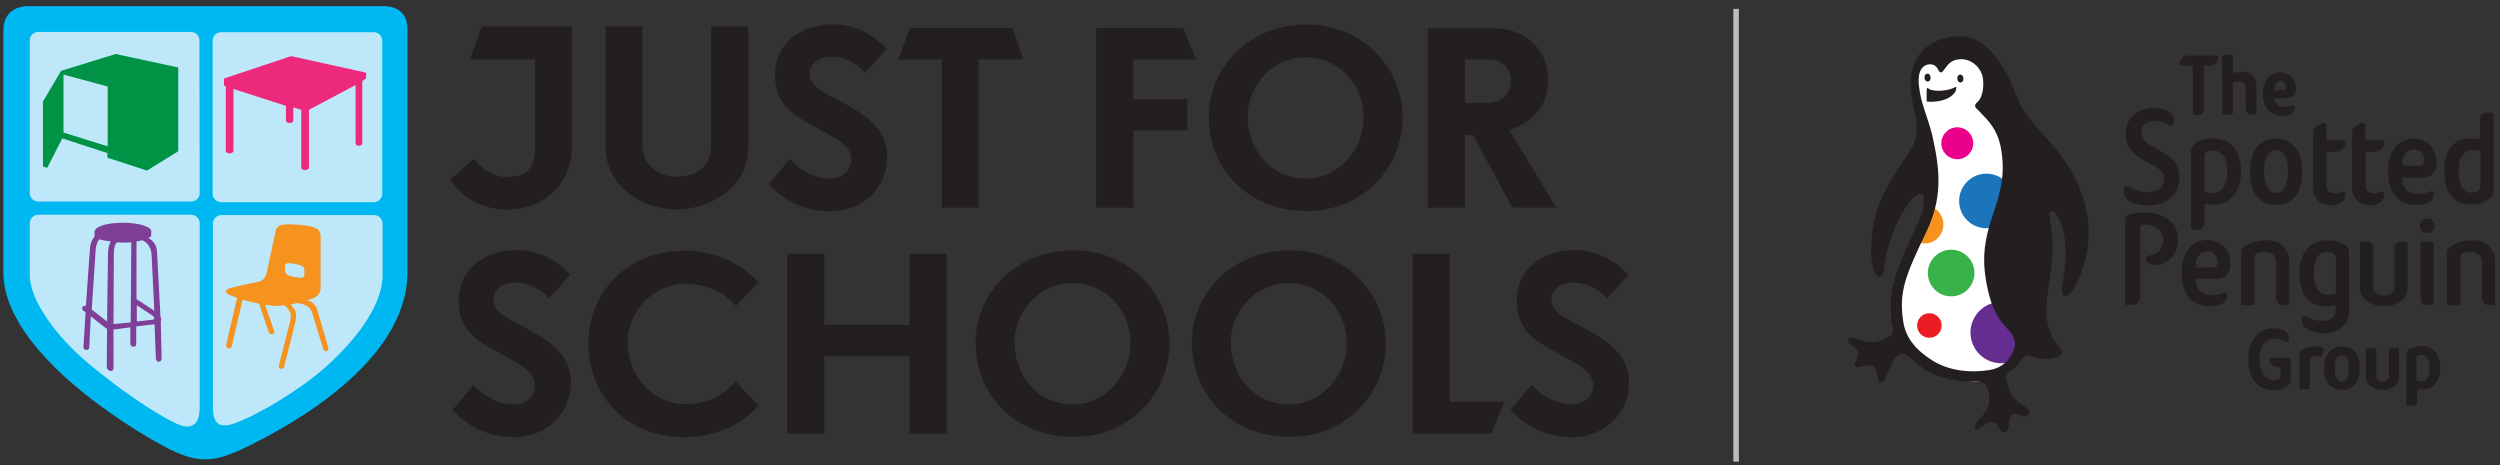
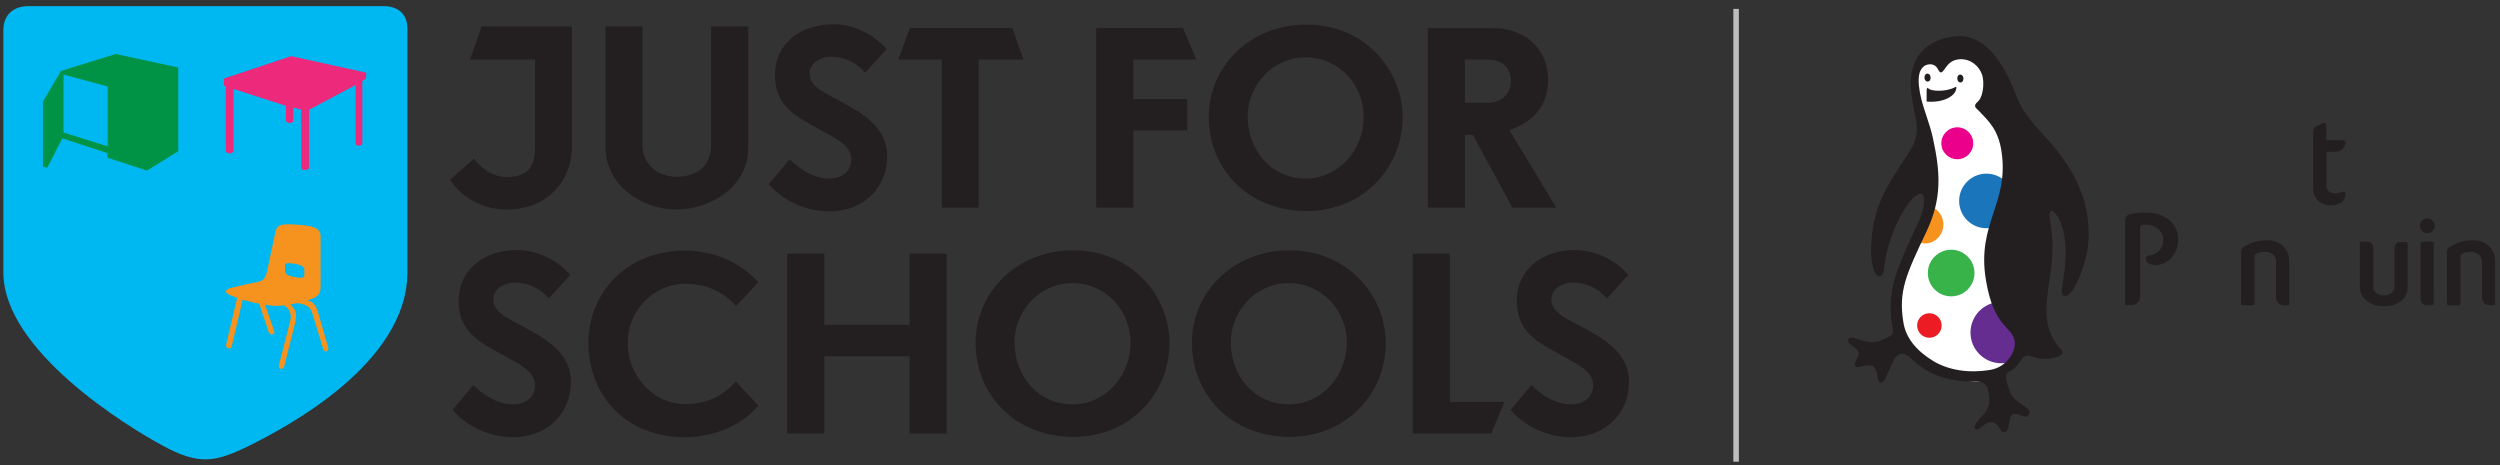
<svg xmlns="http://www.w3.org/2000/svg" version="1.1" id="Layer_1" x="0" y="0" viewBox="0 0 814.9 151.7" xml:space="preserve">
  <rect x="0" y="0" width="814.9" height="151.7" fill="#333333" stroke="none" />
  <style>.st1{fill:#bee7fa}.st4{fill:#f6921e}.st6{fill:#231f20}</style>
  <g id="JFS">
    <path d="M132.8 88.7V9.4c0-4.8-3-7.4-7.8-7.4H9.2C4.4 2 1.1 4.9 1.1 9.7v79.1c0 25.5 40.3 50.2 52 56.5s16.9 5.5 28.1 0c12-6 51.6-26.7 51.6-56.6z" fill="#00b8f1" />
-     <path class="st1" d="M65.1 62.9c0 1.5-1.2 2.8-2.8 2.8H12.5c-1.5 0-2.8-1.2-2.8-2.8V13.2c0-1.5 1.2-2.8 2.8-2.8h49.7c1.5 0 2.8 1.2 2.8 2.8l.1 49.7zM124.6 63.1c0 1.5-1.2 2.8-2.8 2.8H72.1c-1.5 0-2.8-1.2-2.8-2.8V13.3c0-1.5 1.2-2.8 2.8-2.8h49.7c1.5 0 2.8 1.2 2.8 2.8v49.8zM65.1 132.7V72.8c0-1.5-1.2-2.8-2.8-2.8H12.5c-1.5 0-2.8 1.2-2.8 2.8v16.9c0 8 8.4 19.9 19.5 29.1 10.4 8.6 20.5 15.4 27.5 18.9 3.8 2 8.4 2.7 8.4-5zM124.7 89.8V72.9c0-1.5-1.2-2.8-2.8-2.8H72.2c-1.5 0-2.8 1.2-2.8 2.8v59.9c0 4.8 1.7 7.2 7.3 5.1 6.2-2.3 16.2-7.9 25-14.6 8.9-6.8 23-21.1 23-33.5z" />
    <path d="M119.4 23.7l-24.5-5.4L73 25.6v2.3l.6.2v21c0 1.2 2.5 1.2 2.5 0V29l17.1 5.5v4.7c0 1.1 2.4 1.3 2.4 0V35l2.6.8v18.9c0 1 2.5.9 2.5 0V35.8l15.2-8.1v18.9c0 1.3 2.2 1.1 2.2.1V26.4l1.2-.8.1-1.9z" fill="#ec297b" />
    <path d="M37.7 17.6l-17.8 5.5-5.9 10v21.2l1.4.4 4.9-9.6L35 49.9v1.5l12.9 4.2 10.2-6.3V22l-20.4-4.4zm-17 25.6V24.3l14.4 3.9v19.5l-14.4-4.5z" fill="#009345" />
    <path class="st4" d="M75.5 113l3.6-15.3c2.1.6 3.8 1 5.4 1.3l3.1 9.3c.6 1.2 2.2.6 1.8-.3l-3-8.7c1.3.2 3.5.7 6.1.2 1.3.7 2.8 2.3 2.1 5.1l-3.7 14.5c-.3 1.3 1.4 1.5 1.7.5l3.7-14.7c.5-2.7.2-4.1-1.7-5.6l2.2-.5c2.2.2 4.3 1 4.9 3l3.7 12.1c.3.9 1.9.9 1.6-.6l-3.4-11.7c-.4-1.4-1.2-3.3-3.5-3.7 2-.6 4.4-1.1 4.4-4.3V76.8c-.1-1.9-1.3-3.1-6.8-3.5-5.4-.4-7.3-.4-7.9 2.2l-2.7 12.7c-.5 2.2-1.2 3.4-3.1 3.7-2.3.4-7.7 1.7-8.9 2-1.4.3-1.9 1.3-1 1.8 1 .6 1.8.9 3.2 1.4l-3.6 15.3c-.2 1.2 1.5 1.6 1.8.6zm17.3-26.3c0-1.3 1.9-.9 3.3-.7 1.5.2 3.1.8 3.1 1.8v1.9c0 1.1-1.7.9-3.7.5s-2.6-1.1-2.6-2v-1.5h-.1z" />
-     <path d="M52.4 104.8c.2-.5.2-1-.1-1.6l-1.1-20.8c-.1-2.5-1.1-3.8-2.8-4.8.5-.3.9-.6.9-.8v-1.5c0-1.3-3.8-2.7-9.3-2.7-5.6 0-9.2 1.4-9.2 3V77.2c-.8.8-1.4 2.2-1.5 4.1L28 99.7c-.7-.3-1.8.7-.9 1.5l.8.6-.7 11.3c-.1 1.1 1.9 1.5 1.9 0l.5-10 3.8 3c.3.3.8.6 1.5 1.1l-.1 12.3c0 1.6 2.4 2.1 2.2.2v-12.3c.5 0 1.1-.1 1.7-.2l3.8-.5v5.4c0 1.1 1.9 1.3 1.9.1v-5.8l6-.7.4 11.1c.1 1.4 1.9 1.6 1.9-.1l-.3-11.9zm-17.5 0l-5-3.9 1.3-19.7c.1-1.2.6-2.4 1.1-3.2 1 .3 2.2.5 3.8.7-.6 1-.9 2.7-.9 3.9l-.3 22.2zm3.6.7c-.5 0-.9.1-1.5.1l.1-22.5c0-1.7.2-3.3 1-4.1.7 0 1.3.1 2 .1.9 0 1.8-.1 2.7-.1l-.2 26.1-4.1.4zm11.4-1.3l-5.3.6v-5.3l5.3 3.5c.4.3.5 1.1 0 1.2zm-5.4-6.7V78.7c.7-.1 1.3-.2 1.9-.4 1.6.8 2.7 2 3 4.5l.9 18.5-5.8-3.8z" fill="#7f3f97" />
    <path class="st6" d="M330 9.1h-33.4l-3.8 10.3H307v48.3h12V19.4h14.6zM186.4 48.2V8.6H157l-3.8 10.8h21.2v28.8c0 6.2-2.5 9.5-9.2 9.5-5.4 0-9.1-3.8-10.7-6l-7.8 6.9c2.9 4.4 9 9.7 18.6 9.7 13.8-.1 21.1-10.1 21.1-20.1zM369.4 67.7V42.5H387V32.3h-17.6V19.4h20.5l-4.3-10.3h-28.3v58.6zM243.9 48.2V8.6h-12.1v38.5c0 7.7-5.3 10.5-11.3 10.5s-11.1-3.9-11.1-10.5V8.6h-12v39.6c0 11.8 11.4 20.1 23.1 20.1 11.6-.1 23.4-7.7 23.4-20.1zM472.6 82.7h-12.1v58.6h25.6l4.3-10.3h-17.8zM296.5 82.7v23.2h-27.8V82.7h-12.1v58.6h12.1v-25.2h27.8v25.2h12.1V82.7zM349.9 81.6c18.6 0 31.3 14.4 31.3 30.3 0 16-12.5 30.5-31.3 30.5-19 0-31.9-13.7-31.9-30.7 0-16.2 13.2-30.1 31.9-30.1zm-.3 10.7c-11 0-18.9 9.3-18.9 19.2 0 11 7.6 20.3 18.9 20.3 11 0 18.9-9.6 18.9-20 .1-10.3-7.8-19.5-18.9-19.5zM420.4 81.6c18.6 0 31.3 14.4 31.3 30.3 0 16-12.5 30.5-31.3 30.5-19 0-31.9-13.7-31.9-30.7 0-16.2 13.2-30.1 31.9-30.1zm-.3 10.7c-11 0-18.9 9.3-18.9 19.2 0 11 7.6 20.3 18.9 20.3 11 0 18.9-9.6 18.9-20 .1-10.3-7.8-19.5-18.9-19.5zM507.3 67.7L492 42.4c7.8-2.7 12.6-7.8 12.6-16.3 0-11.2-8.6-16.9-17.6-16.9h-21.6v58.5h12.1V44h2.6L493 67.7h14.3zm-29.8-48.3h7.3c5.5 0 7.7 3.3 7.7 7s-2.6 7.1-7.7 7.1h-7.3V19.4zM239.9 124.4c-4.1 4.2-8.6 7.3-16.7 7.3-9.9 0-18.6-8.8-18.6-20 0-10.7 8.7-19.2 18.7-19.2 7.3 0 13 3 16.6 7.3l7.3-7.8c-5.6-6.2-14.1-10.3-24-10.3-18.7 0-31.4 13.5-31.4 30.1 0 17.4 12.5 30.7 31.4 30.7 10 0 19-4.2 24-10.3l-7.3-7.8zM425.9 8c18.6 0 31.3 14.4 31.3 30.3 0 16-12.5 30.5-31.3 30.5-19 0-31.9-13.7-31.9-30.7C394 21.9 407.2 8 425.9 8zm-.3 10.7c-11 0-18.9 9.3-18.9 19.2 0 11 7.6 20.3 18.9 20.3 11 0 18.9-9.6 18.9-20 .1-10.3-7.8-19.5-18.9-19.5zM277.5 52c0 3.7-3 6.2-7 6.2-5.8 0-10.3-3.5-13.1-6.3l-6.8 8.1c3.2 3.8 10.1 8.9 19.9 8.9 10.7 0 18.7-7.5 18.7-18 0-9.5-8.3-14.1-15.1-17.8-5.3-2.9-10.2-4.8-10.2-9.1 0-3.3 3.3-5.5 7.1-5.5 4.2 0 8.4 2 11 5.2l7-7.7c-3.8-4.4-10.3-8.1-17.4-8.1-10.8 0-19 6.5-19 16.5 0 10.1 6.5 13.4 14.4 17.7 4.8 2.7 10.5 5.1 10.5 9.9zM174.4 125.6c0 3.7-3 6.2-7 6.2-5.8 0-10.3-3.5-13.1-6.3l-6.8 8.1c3.2 3.8 10.1 8.9 19.9 8.9 10.7 0 18.7-7.5 18.7-18 0-9.5-8.3-14.1-15.1-17.8-5.3-2.9-10.2-4.8-10.2-9.1 0-3.3 3.3-5.5 7.1-5.5 4.2 0 8.4 2 11 5.2l7-7.7c-3.8-4.4-10.3-8.1-17.4-8.1-10.8 0-19 6.5-19 16.5 0 10.1 6.5 13.4 14.4 17.7 4.7 2.7 10.5 5.1 10.5 9.9zM519.3 125.6c0 3.7-3 6.2-7 6.2-5.8 0-10.3-3.5-13.1-6.3l-6.8 8.1c3.2 3.8 10.1 8.9 19.9 8.9 10.7 0 18.7-7.5 18.7-18 0-9.5-8.3-14.1-15.1-17.8-5.3-2.9-10.2-4.8-10.2-9.1 0-3.3 3.3-5.5 7.1-5.5 4.2 0 8.4 2 11 5.2l7-7.7c-3.8-4.4-10.3-8.1-17.4-8.1-10.8 0-19 6.5-19 16.5 0 10.1 6.5 13.4 14.4 17.7 4.7 2.7 10.5 5.1 10.5 9.9z" />
  </g>
  <g id="letters">
    <path class="st6" d="M730.5 82.3V99c0 .3.2.5.5.5h3.4c.3 0 .5-.2.5-.5V83.7c0-.7.2-.8.8-1.1.5-.3 1.5-.5 2.8-.5 1.7 0 3.4 1.2 3.4 3.1v11.4c0 1.8.9 2.9 2.6 2.9h1.2c.3 0 .5-.2.5-.5V84.9c0-2.9-2.2-6.6-7.3-6.6-3.9 0-6.4 1.4-7.7 2.4-.6.4-.7.9-.7 1.6zM797.6 82.3V99c0 .3.2.5.5.5h3.4c.3 0 .5-.2.5-.5V83.7c0-.7.2-.8.8-1.1.5-.3 1.5-.5 2.8-.5 1.7 0 3.4 1.2 3.4 3.1v11.4c0 1.8.9 2.9 2.6 2.9h1.2c.3 0 .5-.2.5-.5V84.9c0-2.9-2.2-6.6-7.3-6.6-3.9 0-6.4 1.4-7.7 2.4-.6.4-.7.9-.7 1.6zM694 69.9c-.9.3-1.3 1.1-1.3 2V99c0 .2.2.4.4.4h2c1.6 0 2.5-1.4 2.5-2.7V74.3c0-.7.3-1.1 1.7-1.1 2.9 0 5.8 1.8 5.8 4.9 0 3.8-3 5.1-4.6 5.2-.8 0-1.1.4-1 1.2.1.5.2.9.7 1.2.4.4 1.5.7 2.4.7 4.2 0 7.4-3.8 7.4-8.3 0-5.8-5-8.8-10.4-8.8-3.2 0-4.9.4-5.6.6zM761 49.5c2.6 0 3.3-1.8 3.5-2.5.3-.8-.2-1.3-.8-1.3h-5.4V41c0-.7-.5-1-1.1-.9l-1.5.7c-1.2.5-1.7 1.1-1.7 2.6v18.1c0 2.8 2 5.4 5.8 5.4 2 0 3.3-.7 3.8-1.3.4-.4.8-1.1.9-2 .1-.9-.3-1.4-1.2-1-.4.2-1.1.4-2.2.4-1.4 0-2.7-.7-2.7-2.2V49.5h2.6zM784.8 93.8V79.4c0-.3-.2-.5-.5-.5h-2c-1.1 0-1.8 1-1.8 2.2v12.5c0 1.7-1.6 2.7-3.5 2.7s-3.4-1.1-3.4-2.7V80.9c0-1.2-.8-2.1-1.8-2.1h-2.1c-.3 0-.5.2-.5.5v14.4c0 3 2.9 6.1 7.7 6.1 4.9.1 7.9-2.7 7.9-6zM792.8 78.8h-3.4c-.3 0-.4.1-.4.5v18.1c0 1 .5 2 1.8 2h2c.3 0 .5-.2.5-.5V79.4c.1-.4 0-.6-.5-.6z" />
    <circle class="st6" cx="791.2" cy="73.6" r="2.4" />
-     <path class="st6" d="M741.9 45.2c4.2 0 8.5 2.6 8.5 10.8 0 6.7-2.9 10.8-8.5 10.8-5.4 0-8.5-3.9-8.5-10.8 0-7.7 3.7-10.8 8.5-10.8zM738 55.9c0 3.3.9 7 3.9 7 2.9 0 3.9-3.5 3.9-7 0-4-1.2-7-3.9-7-2.7.2-3.9 3-3.9 7zM764.6 80c-1.7-1.3-4-1.7-5.9-1.7-5.4 0-9.2 3.7-9.2 10.8 0 7.2 3.3 10.8 8.7 10.8 1.2 0 2.3-.2 3.1-.4v1.8c0 1.4-1.1 3.3-4.3 3.3-2.7 0-4.1-1-4.9-1.4-.9-.5-1.8-.2-1.8.8 0 .8.1 1.6.7 2.3.8 1.2 3.3 2.3 6.6 2.3 4.2 0 8.1-2.4 8.1-7.2v-19c0-1.1-.3-1.8-1.1-2.4zm-3.2 4.3v11.4c-1 .3-1.8.4-2.4.4-2.9 0-4.8-2-4.8-7 0-4.5 1.6-7 4.2-7 .9 0 1.8.2 2.4.7.3.4.6.9.6 1.5zM714.2 49.3v24.9c0 .5.4.7 1 .7h1.1c1.3 0 2.3-.9 2.3-2.4v-6.1c.5.1 1.7.3 3.1.3 5.3 0 8.8-4.2 8.8-10.8 0-7.6-4-10.8-9.2-10.8-3.3 0-5 1.1-5.9 1.6-.8.7-1.2 1.6-1.2 2.6zM721 63c-.5 0-1.5-.1-2.4-.4V50.9c0-1.1.8-1.8 2.9-1.8 2.4 0 4.5 1.8 4.5 7 0 4.7-2.1 6.9-5 6.9zM812.8 62.6v-25c0-.4-.3-.8-.8-.8h-1.6c-1.2 0-2 .8-2 2.3v6.4c-.8-.2-1.8-.4-3.1-.4-5.6 0-8.6 4-8.6 10.6 0 7.8 3.8 11 8.9 11 3.1 0 4.8-1.1 5.5-1.7.8-.4 1.7-1.3 1.7-2.4zm-4.3-1.6c0 1.1-1.2 1.8-3 1.8-2.6 0-4.1-2.4-4.1-7.1s1.8-6.8 4.7-6.8c.5 0 1.5.1 2.4.4V61zM701.6 35.2c2.5 0 4.6.7 5.8 1.4.9.7 1.3 1.6 1.3 2.6.1 1.8-1 2.1-1.7 1.6-1-.5-2.8-1.4-4.9-1.4-2.5 0-4.1 1.5-4.1 3.6 0 2.9 2.2 4 5 5.5 3.5 2 7.4 3.8 7.4 9.4 0 5.8-4.6 9.1-9.9 9.1-3.3 0-5.8-.9-6.5-1.5-.8-.5-1.2-1.1-1.5-1.8-.2-.8-.4-2-.2-2.4.2-.5.7-1 1.7-.4.8.4 3 1.7 6.2 1.7 2.9 0 5.2-1.5 5.2-4.3s-2.5-3.9-5.8-5.6c-4.1-2.3-6.7-4.1-6.7-9.2 0-5.3 4.4-8.3 8.7-8.3zM724.9 95.4c-1.1.4-2.2.8-3.7.8-3.4 0-5.4-1.6-5.4-5.3h6.6c2.3 0 4.6-1.1 4.6-4.8 0-5.1-3.3-7.9-7.5-7.9-4.8 0-8.4 4.1-8.4 10.5 0 7.5 3.4 11.1 9.1 11.1 2.3 0 3.8-.5 4.7-1.2.7-.4 1.1-1.4 1.1-2.3.1-.8-.5-1.1-1.1-.9zm-5.5-13.5c2.3 0 3.4 1.8 3.4 3.5 0 1.5-.5 1.8-1.7 1.8h-5.4c0-3.6 1.6-5.3 3.7-5.3zM792.1 62.4c-1.1.4-2.2.8-3.7.8-3.4 0-5.4-1.6-5.4-5.3h6.6c2.3 0 4.6-1.1 4.6-4.8 0-5.1-3.4-7.9-7.5-7.9-4.8 0-8.3 3.9-8.3 10.5 0 7.2 3.4 11.1 9.1 11.1 2.3 0 3.8-.5 4.7-1.2.7-.4 1.1-1.4 1.1-2.3 0-.9-.5-1.2-1.2-.9zm-5.3-13.7c2.3 0 3.4 1.8 3.4 3.5 0 1.5-.5 1.8-1.7 1.8H783c.1-3.5 1.6-5.3 3.8-5.3zM747.1 34.4c-.8.2-1.4.5-2.4.5-2.3 0-3.3-1.3-3.4-2.9h4c1.7 0 3.1-1.1 3.1-3 0-3.3-2.3-5.4-5.2-5.4-3.4 0-5.6 3.1-5.6 7 0 4.3 2.4 7.2 6.4 7.2 1.5 0 2.6-.3 3.1-.8s.8-1.1.9-1.7c.1-.7-.2-1.1-.9-.9zm-3.8-8.1c1.2 0 1.8 1.1 1.8 2 0 .9-.3 1.1-.9 1.1h-2.8c0-1.9.7-3.1 1.9-3.1zM722.5 18.1h-9.1c-1 0-1.3.2-1.7.4-.7.4-1 1.4-1.2 2-.1.4.2.9.7.9h3.6v15.7c0 .2.1.4.4.4h1.6c1.1 0 1.6-1 1.6-1.8V21.4h2.2c1.7 0 2.2-1.6 2.4-2.4.2-.6-.1-.9-.5-.9zM724.4 37c0 .2.1.4.4.4h2.6c.2 0 .4-.1.4-.4v-9.4c0-.4.1-.5.4-.7.3-.2 1.1-.4 1.7-.4 1.2 0 2.1.8 2.1 2.1v7c0 1.2.9 1.8 2.1 1.8h1c.2 0 .4-.2.4-.4v-9c0-2.3-1.5-4.6-4.9-4.6-1 0-2.1.2-2.8.5v-5.4c0-.4-.3-.7-.7-.7h-1.5c-.8 0-1.3.4-1.3 1.5l.1 17.7zM754.7 116c-.5 0-1 .1-1.4.3-.3.2-.4.4-.4.8v9.3c0 .2-.2.4-.4.4H750c-.3 0-.5-.2-.5-.4v-10.9c0-.4.1-.8.4-1.1 1-.7 2.8-1.5 4.9-1.5 1.4 0 2.1.3 2.4.5s.5.4.3.9l-.4 1.1c-.2.5-.7.9-1.4.7-.2 0-.6-.1-1-.1zM782 123.1v-9.2c0-.3-.2-.5-.5-.5h-1.6c-.7 0-1.2.7-1.2 1.4v7.8c0 1.2-.8 1.8-2.1 1.8-1.2 0-2-.8-2-1.8v-7.9c0-.8-.4-1.3-1.2-1.3h-1.7c-.3 0-.5.3-.5.5v9.2c0 2 2.3 4 5.4 4 3 0 5.4-1.9 5.4-4zM763.4 112.9c2.8 0 5.8 1.7 5.8 7.1 0 4.3-2.2 7.1-5.8 7.1s-5.9-2.6-5.9-7.1c.1-5 2.8-7.1 5.9-7.1zm-2.3 7.1c0 2 .3 4.3 2.3 4.3 1.8 0 2.3-2.4 2.3-4.3 0-2.3-.5-4.2-2.3-4.2-1.8-.1-2.3 1.8-2.3 4.2zM784.4 115.6v16.2c0 .4.2.5.7.5h1.3c.9 0 1.5-.7 1.5-1.5v-4c.3.1.8.2 1.7.2 3.5 0 5.8-2.7 5.8-7.1 0-5-2.6-7.1-6.1-7.1-2.1 0-3.6.8-4.1 1.1-.6.5-.8 1.1-.8 1.7zm4.6 8.7c-.3 0-.8-.1-1.3-.3v-7c0-.7.2-1.3 1.5-1.3 1.5 0 2.7 1.2 2.7 4.2.2 3-.9 4.4-2.9 4.4zM740.6 116.6c-.7 0-1 .7-.7 1.3.4.9 1.1 1.8 3 1.8h.5v3.3c0 .5-1.2.9-2.1.9-2.8 0-4.8-2.2-4.8-6.8 0-5 2.4-6.7 4.9-6.7 1.4 0 2.5.4 3.4.9.7.3 1.3-.1 1.3-.8 0-.9-.4-1.8-1-2.3-.9-.8-2.3-1.2-4.2-1.2-4.5 0-8 3.7-8 10.1 0 6.7 3.3 10.1 8 10.1 2.4 0 4.1-.9 5.1-1.7.4-.3.7-.9.7-1.6v-6.6c0-.3-.3-.7-.7-.7h-5.4zM773.7 49.5c2.6 0 3.3-1.8 3.5-2.5.3-.8-.2-1.3-.8-1.3H771V41c0-.7-.5-1-1.1-.9l-1.5.7c-1.2.5-1.7 1.1-1.7 2.6v18.1c0 2.8 2 5.4 5.8 5.4 2 0 3.3-.7 3.8-1.3.4-.4.8-1.1.9-2 .1-.9-.3-1.4-1.2-1-.4.2-1.1.4-2.2.4-1.4 0-2.7-.7-2.7-2.2V49.5h2.6z" />
    <path fill="#bbbdbf" d="M565 2.9h1.8v147.6H565z" />
  </g>
  <path d="M628.8 44.4c2.6 11.5 2.9 19.6-2.8 30.7-7.2 14.2-8.8 17.9-7.1 28.1 1.8 11.5 16.2 23 28.9 21 8-1.3 13-9.6 12.7-11.6-.5-3.1-4.4-6.1-7-22.4-2.5-15.6 3.9-25.2 1.2-42.5-1.2-7.3-4.1-9.5-8.6-11.9-.4-.2-1.5-.5-1.6-1.1-.1-.7 1.1-2.1 1.5-2.3 2.6-1.8 3.3-4.4 2.6-8.8-.8-4.7-5.8-6.6-9.4-6-2.1.3-3.9 1.9-4.5 3.2-.5 1-1.2 2-1.7 2-.9 0-.8-.7-1.1-1.3-.5-1.2-1.8-1.7-3.2-1.4-1.5.3-2.6 1.2-3.1 2.9-.8 2.4-.9 5.7-.4 8.4 1.1 6.4 3.1 10.7 3.6 13z" fill="#fff" />
  <circle cx="652.3" cy="108.4" r="10" fill="#652d90" />
  <path class="st4" d="M629.2 67.2c2.1.7 3.8 2.6 4.2 5 .5 3.4-1.7 6.5-5 7.1-1.5.2-3-.1-4.2-.9l5-11.2z" />
  <circle cx="647.5" cy="65.5" r="8.9" fill="#1b75bb" />
  <path class="st6" d="M628.4 28.6c-.3.1-.4.5-.4.9v3.6c5.4.5 9.7-1.8 9.7-4.6 0-.2-.2-.2-.4-.1-2.8 1.6-8.3 1.5-8.9.2z" />
  <path class="st6" d="M668.2 71.5c-.6-3.2.7-3.7 2.5-.9 3.4 5.4 2.9 14.9 1.6 22-.4 2.4-.5 4.3 1.3 3.8 2.9-.8 6.7-11.5 7.1-17 1.2-14.9-5.9-25.7-13.3-34-4-4.5-7.8-8-10.3-14.5-4-10.4-10.1-20.3-20.3-19-10.6 1.3-15 8.8-13.8 18.3.4 3.5 1.1 6.8 1.6 9.2.7 3.2-.3 6.5-.8 7.5-5.2 9.8-13.5 16.9-13.9 33.9-.1 4 .7 7.7 1.7 8.8 1.1 1.2 2.4.1 2.6-2.2.7-8.9 5.9-19.8 9.8-23.2.8-.7 1.8-1.3 2.5-.9s.8 2 .5 4c-.5 2.8-1.6 4.9-3.2 8.4-6.6 14.2-7.9 18.6-7.4 27.6.1 1.9.6 3.5.6 4.7 0 1.1-.7 1.6-3.9 3s-6.4-.2-9.1-.9c-.5-.1-1.2-.2-1.5.4-.3.6 0 1 .3 1.4.4.5 2.5 1.6 2.9 2.8.3.7 0 1.5-.5 2.4-.4.8-.9 1.8-.5 2.3.4.5 1.5.2 2.7-.1 2.1-.5 3-.1 3.5.4 1 1 1.1 3.7 1.4 4.5.2.5.7.7 1.3.4.6-.3 1.1-1.6 2.1-3.7 1.1-2.5 1.8-4.6 3.2-5.3 1.9-.9 3.1.5 5.3 2.4 5.2 4.5 11.4 6.5 19.9 6.4 1.6 0 3.2.3 3.8 2.2.5 1.6.7 4.4.4 5.3-.8 2.9-3 4.2-4.3 6.3-.7 1.2-.3 2 .6 1.8.4-.1 1.1-.8 1.6-1.1.8-.6 1.6-1.2 2.6-1.3.9 0 2.1.2 3.2 2.4.4.8 1.1 1 1.6.8.6-.2 1-.9 1.2-2.1.2-1.7.4-3.1 1.2-3.6.8-.5 2.2.1 3.2.5.4.1.9.3 1.4.2.5-.1.8-.5.9-.9.1-.6-.1-1.2-.5-1.6-1.3-1.2-4.2-2.6-5.4-4.7-.6-1.2-2.1-5.1-1.6-6.4.5-1.3 1.7-.9 3.7-3.3 1.1-1.3 1.9-3.9 4.6-2.7 2.1 1 6.8 1.1 9-.2 1.7-.9.7-1.9.1-2.5-5.6-6.5-4.6-13.5-3.4-22 .9-5.8 1.7-11.7.2-20zm-20.9 19.6c2.6 16 8.6 15.1 9.4 20.1.5 3.2-2.4 8.5-8.1 9.4-6.9 1.1-13.4.1-18.4-2.9-5.4-3.3-9-7.4-9.8-12.8-1.6-10 .9-15.4 7.5-29.3 5.2-10.9 4.6-19.5 2.1-30.8-.9-4.2-2.9-9-3.8-12.8-.5-2.1-1.2-5.8-.5-8.2.5-1.6 1.5-2.6 2.9-2.8 1.3-.2 2.4.3 3 1.4.3.6.7 1.3 1.1 1.2.6-.1.8-.7 1.6-1.7.9-1.2 2.1-2.5 4.7-2.6 3.4-.1 6.1 2.2 7.1 5.1.8 2.6.3 6.8-1.1 8.4-.6.7-1.2 1-1.2 1.7 0 .6.6 1 1.4 1.8 2.9 3.1 6.1 5.8 7.2 13 2.6 17-8.1 23.4-5.1 41.8z" />
  <circle cx="628.9" cy="106.1" r="4" fill="#ec1c24" />
  <circle cx="638" cy="46.7" r="5.2" fill="#eb008b" />
  <circle cx="636" cy="89" r="7.6" fill="#37b34a" />
  <ellipse transform="rotate(-3.836 628.291 25.264) scale(1)" class="st6" cx="628.3" cy="25.3" rx="1" ry="1.3" />
  <ellipse transform="rotate(-3.836 638.99 25.634) scale(1)" class="st6" cx="639" cy="25.6" rx="1" ry="1.3" />
</svg>